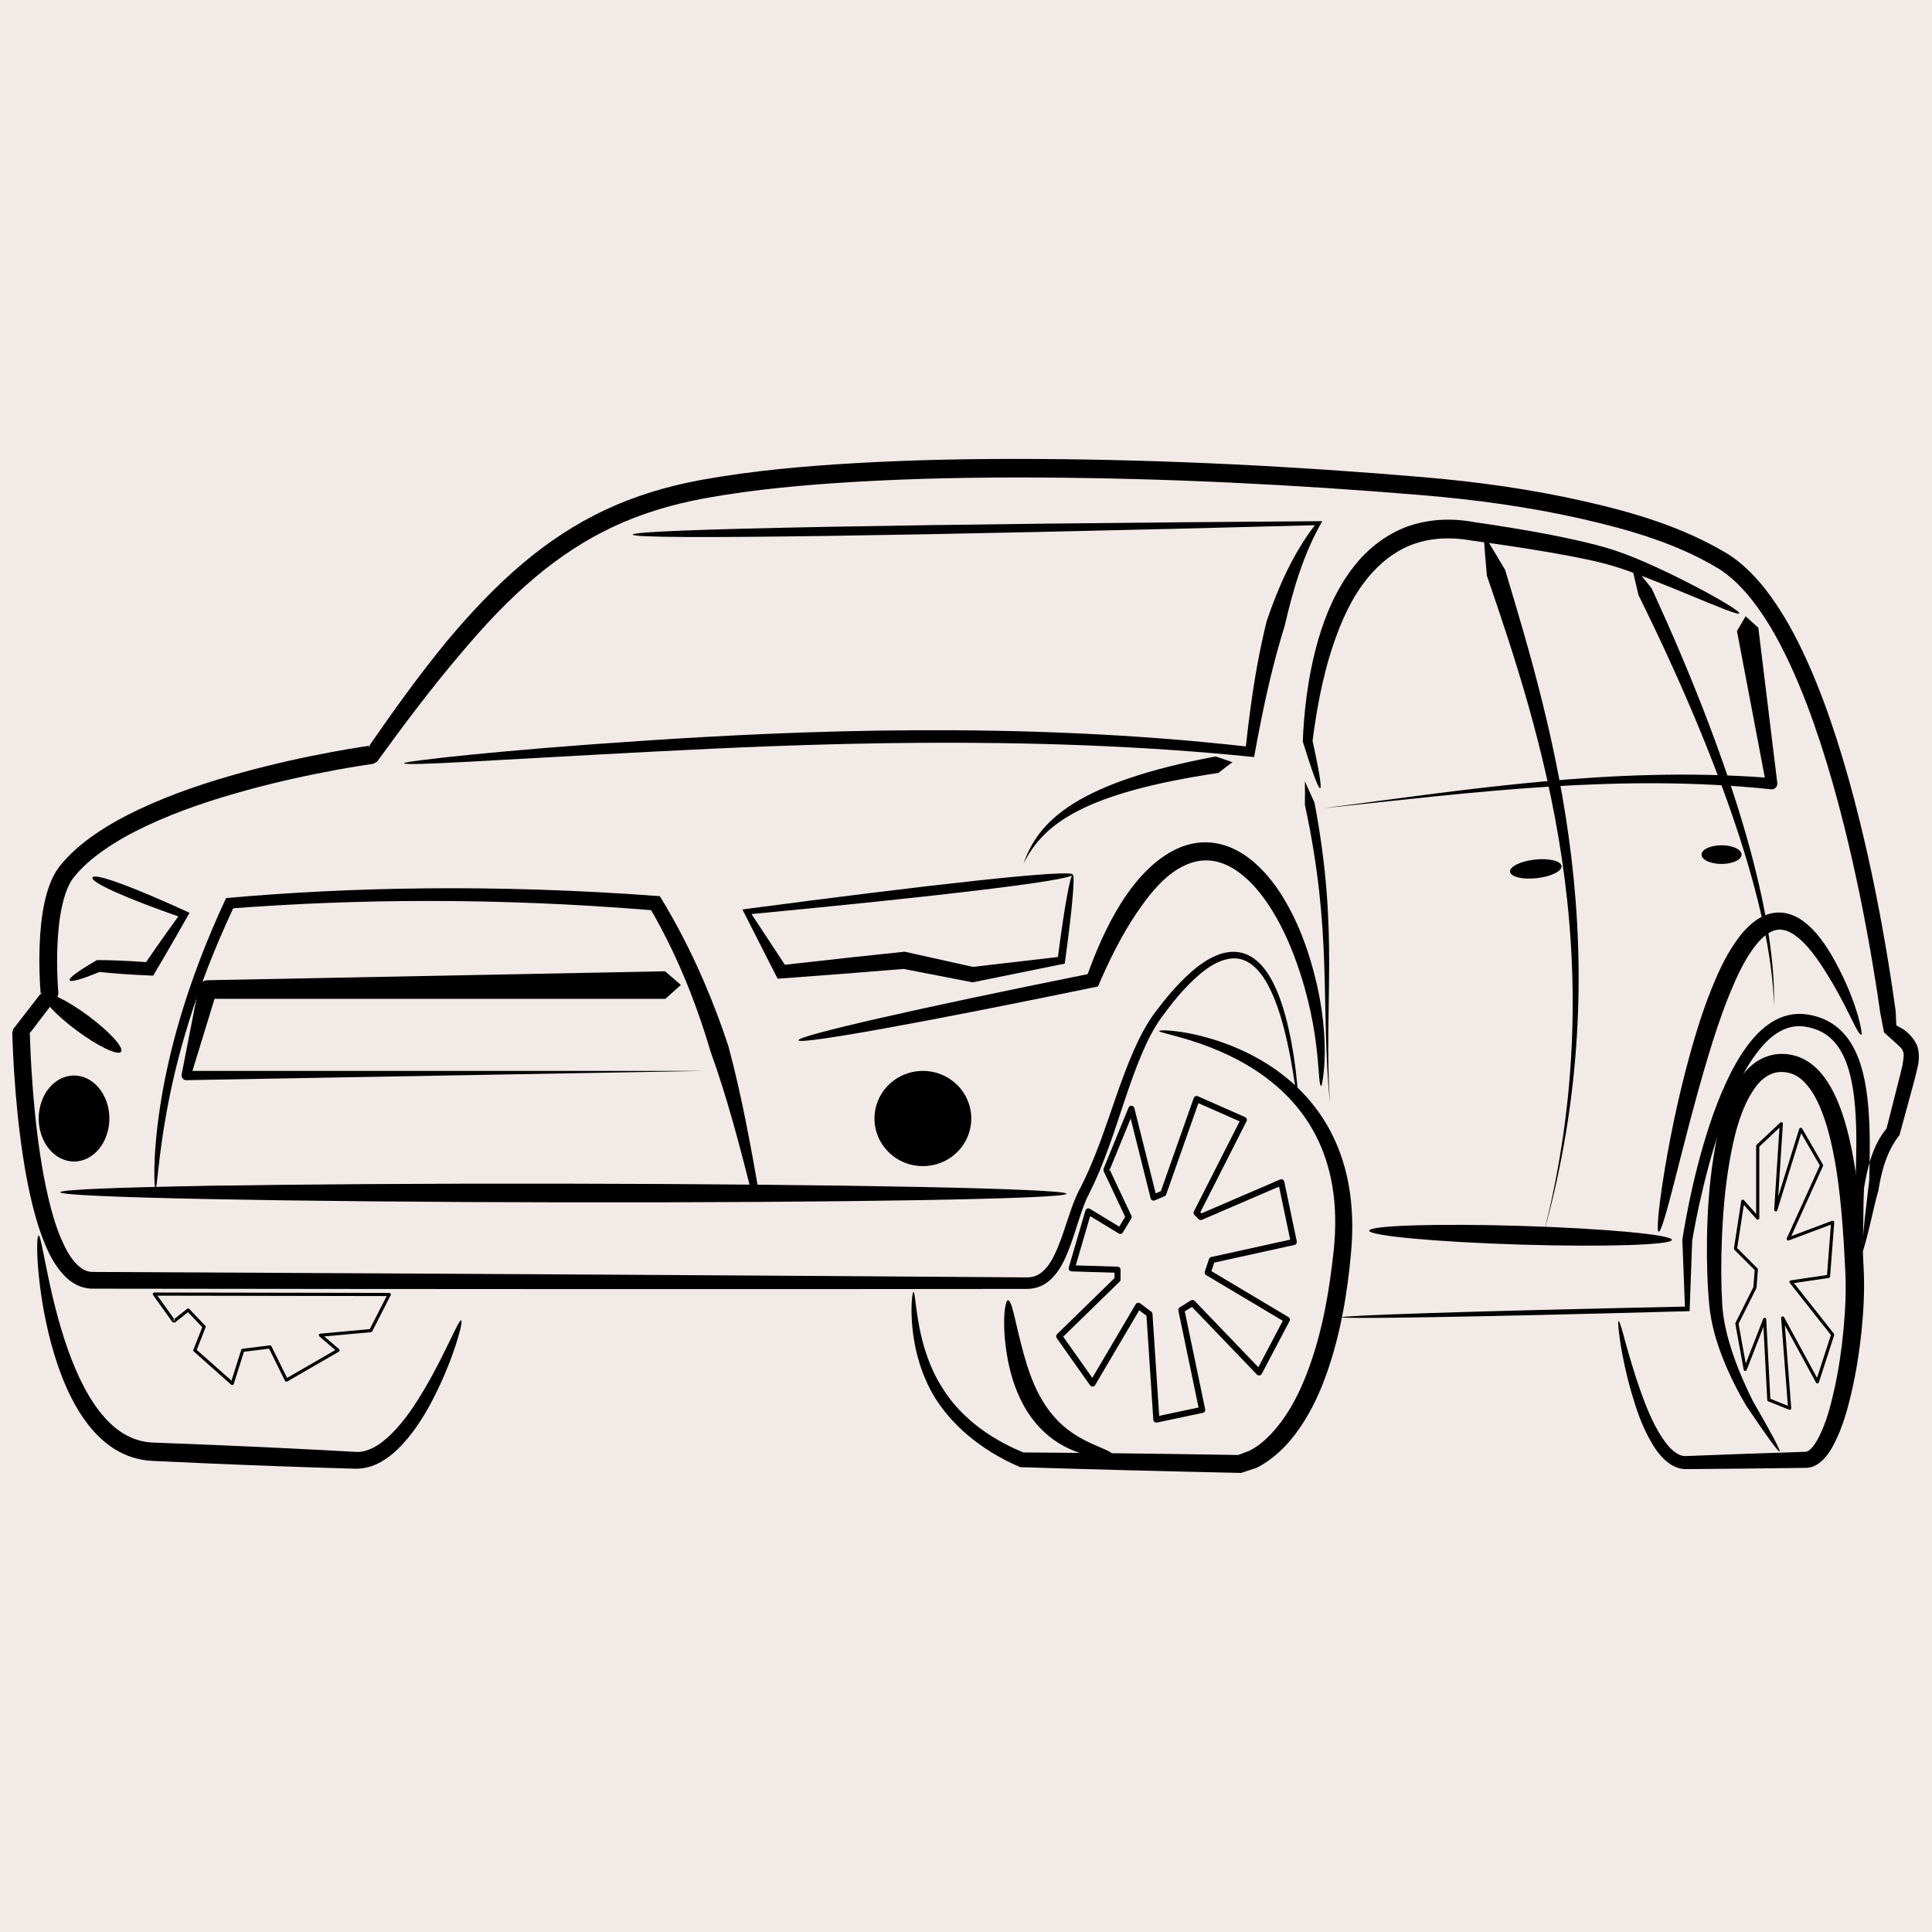
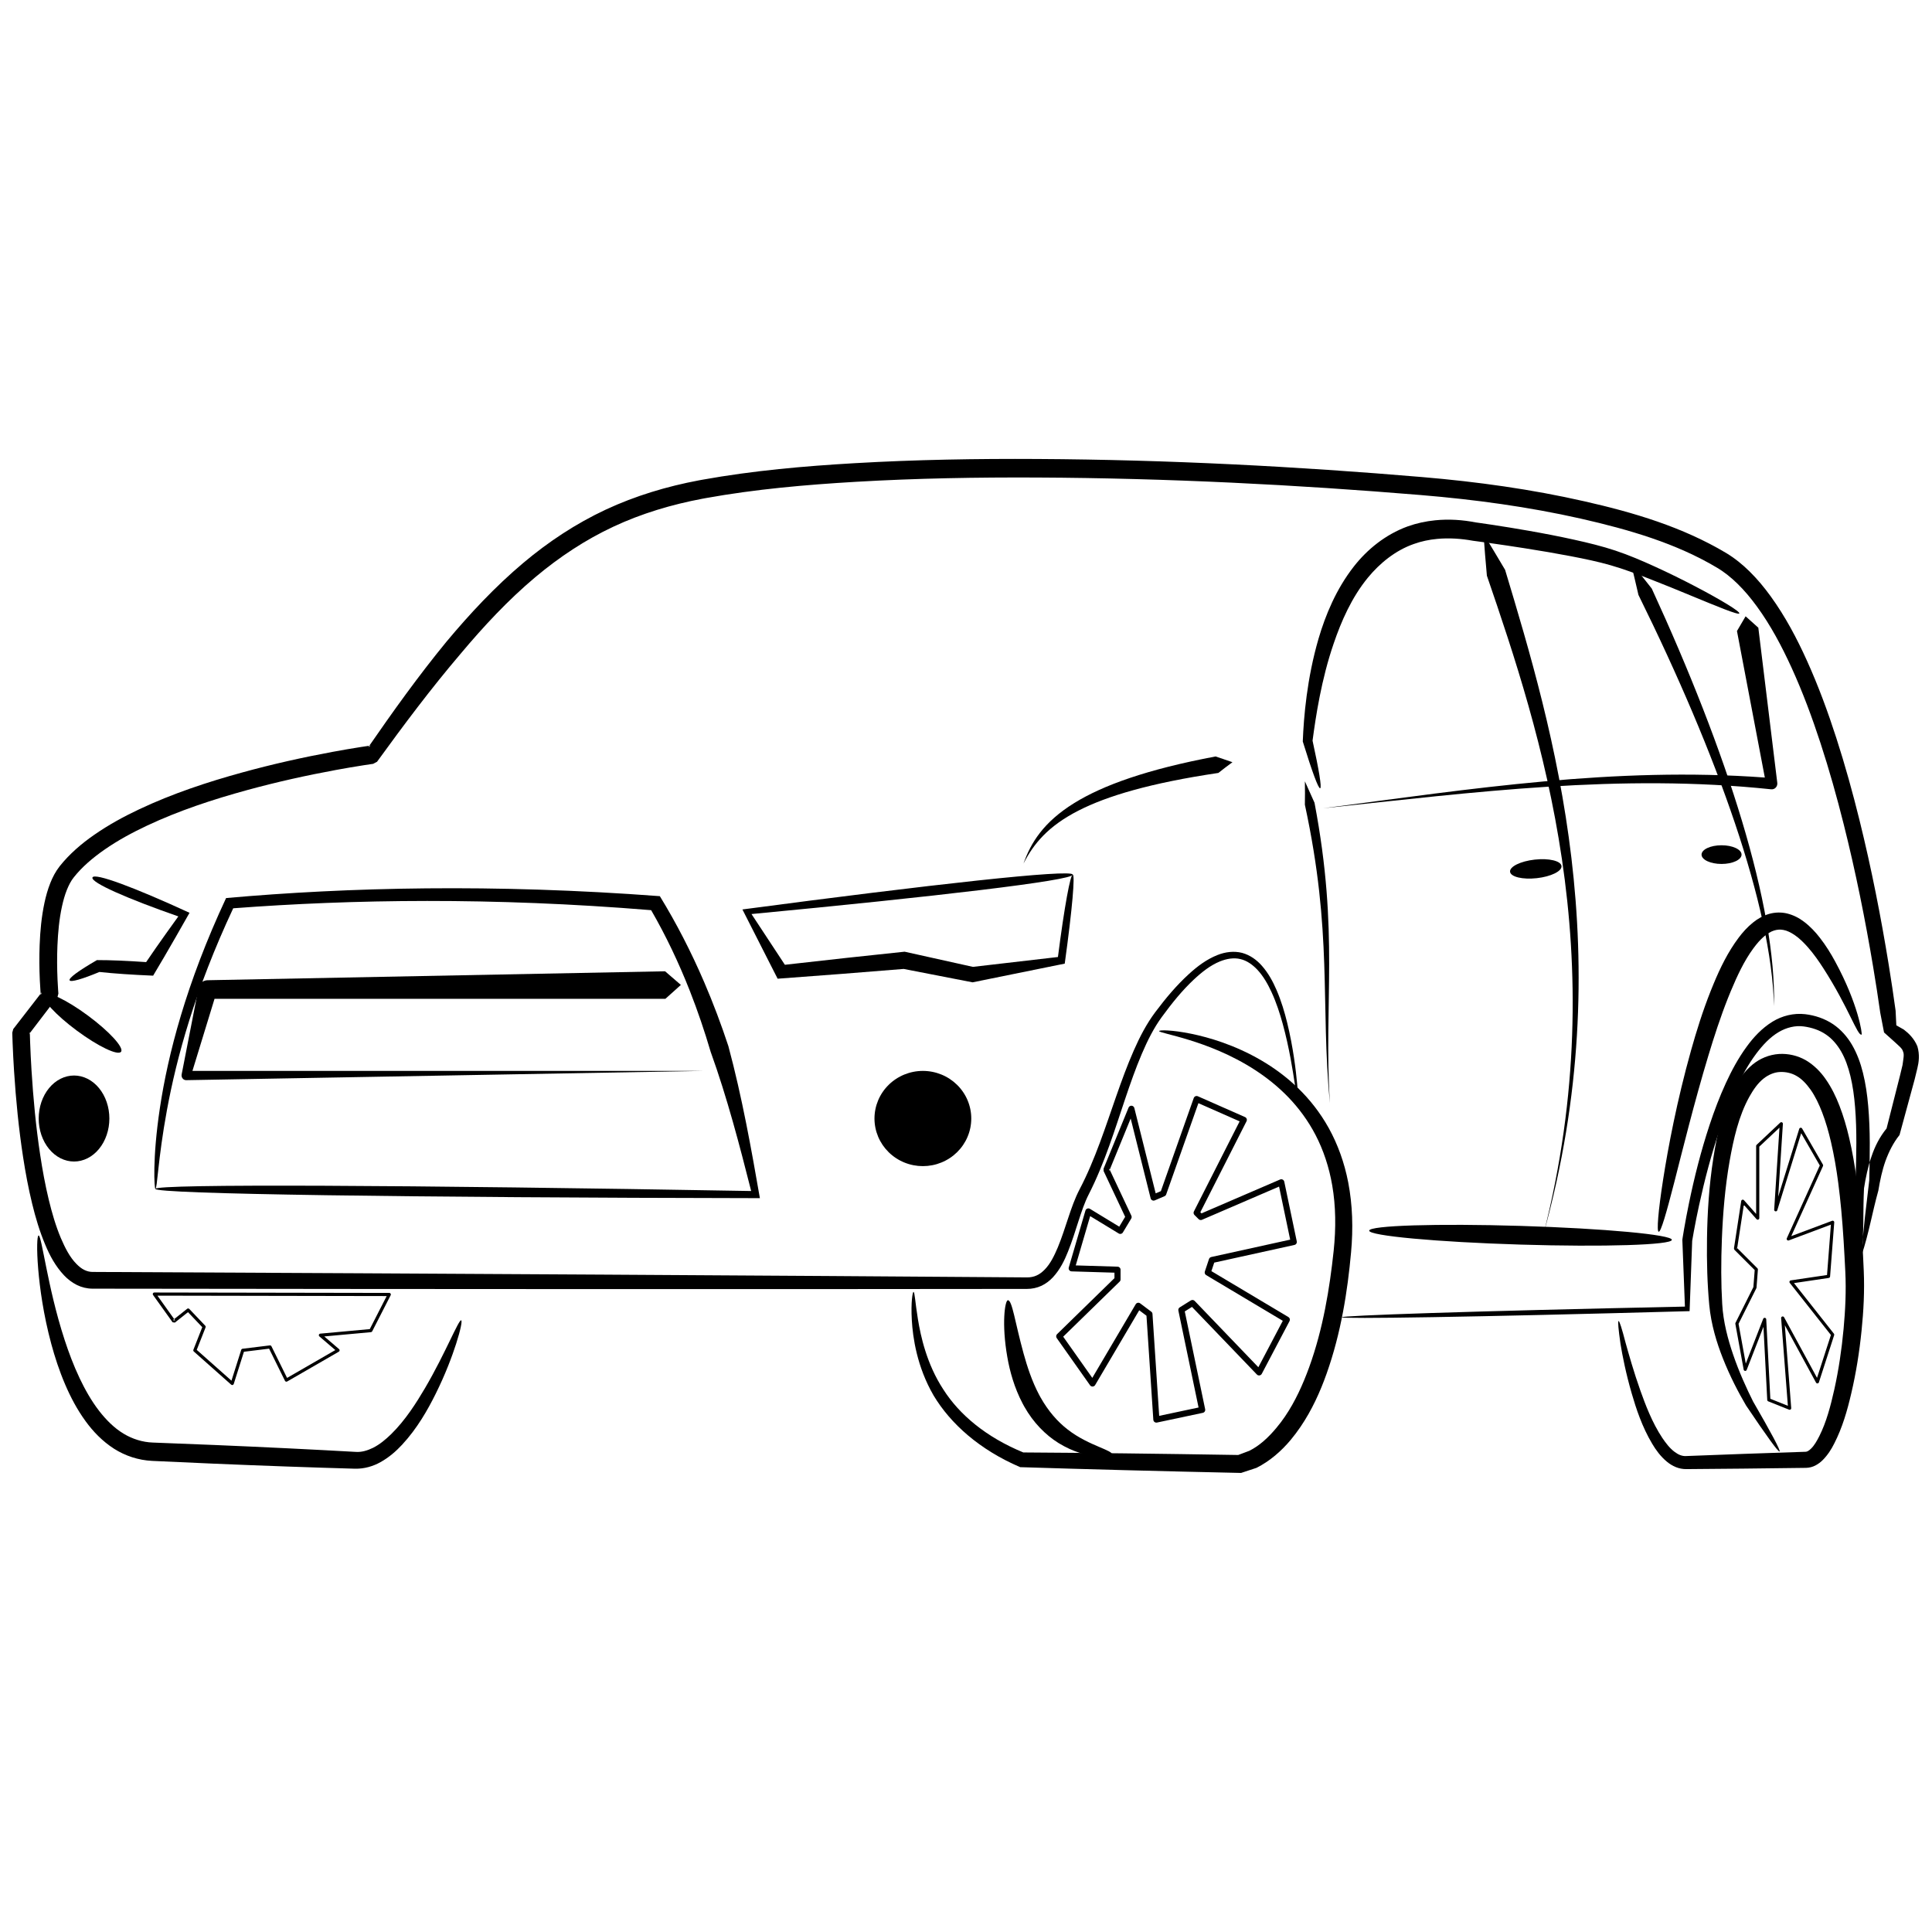
<svg xmlns="http://www.w3.org/2000/svg" width="2000" zoomAndPan="magnify" viewBox="0 0 1500 1500" height="2000" preserveAspectRatio="xMidYMid meet" version="1.0">
  <defs>
    <clipPath id="ef6413afb6">
      <path d="M 9.387 356.121 L 1490 356.121 L 1490 1024 L 9.387 1024 Z M 9.387 356.121 " clip-rule="nonzero" />
    </clipPath>
    <clipPath id="db9953bb31">
      <path d="M 707 799 L 1050 799 L 1050 1143.617 L 707 1143.617 Z M 707 799 " clip-rule="nonzero" />
    </clipPath>
  </defs>
  <rect x="-150" width="1800" fill="#ffffff" y="-150" height="1800" fill-opacity="1" />
-   <rect x="-150" width="1800" fill="#f1eae6" y="-150" height="1800" fill-opacity="1" />
  <g clip-path="url(#ef6413afb6)">
    <path fill="#000000" d="M 1007.926 857.695 C 1007.578 857.727 1006.863 852.195 1005.266 841.496 C 1003.867 832.148 1001.051 813.578 995.867 794.781 C 993.77 787.184 991.035 778.539 987.168 770.176 C 984.414 764.25 980.961 757.977 976.184 752.875 C 972.652 749.129 968.172 745.812 963.094 744.645 C 958.09 743.387 952.473 744.277 947.121 746.449 C 939.797 749.449 933.277 754.555 926.781 760.621 C 917.895 768.977 910 778.664 902.016 789.613 C 895.809 798.113 890.969 807.766 886.457 818.328 C 881.672 829.555 877.652 841.082 873.449 853.535 C 865.926 875.879 857.645 903.094 845.379 927.121 C 842.059 933.57 839.758 940.637 837.312 948.121 C 834.859 955.695 832.387 963.816 829.207 971.695 C 826.527 978.488 823.051 985.656 817.488 991.684 C 815.062 994.293 812.113 996.594 808.668 998.242 C 805.113 999.902 801.242 1000.719 797.383 1000.711 C 603.457 1000.965 355.691 1000.906 71.781 1000.52 C 67.562 1000.496 63.441 999.504 59.723 997.672 C 55.82 995.715 52.504 993.102 49.766 990.211 C 49.766 990.211 49.766 990.207 49.766 990.207 C 43.023 983.074 38.551 974.652 35.125 966.363 C 30.73 955.969 27.562 945.234 24.945 934.465 C 22.047 922.594 19.812 910.586 17.949 898.496 C 14.551 876.449 12.363 854.156 10.918 831.617 C 10.449 824.305 10.062 816.965 9.781 809.59 C 9.703 807.535 9.633 805.469 9.574 803.395 C 9.559 802.852 9.543 802.301 9.531 801.75 C 9.762 800.891 9.996 800.035 10.227 799.176 C 10.227 799.184 10.223 799.062 10.227 799.07 L 10.223 799.043 C 17.582 789.539 24.969 780.004 32.387 770.43 C 32.324 770.605 32.262 770.801 32.203 770.992 C 32.023 771.531 31.848 772.07 31.668 772.609 C 31.648 772.395 31.633 772.184 31.613 771.977 C 31.547 771.184 31.484 770.398 31.426 769.621 C 31.219 766.781 31.055 763.949 30.922 761.121 C 30.504 752.016 30.426 742.844 30.785 733.637 C 31.195 722.836 32.203 711.812 34.543 700.852 C 35.625 695.77 37.059 690.621 39.07 685.551 C 40.805 681.113 43.141 676.629 46.379 672.488 C 54.07 662.863 63.371 654.926 73.18 648.133 C 84.27 640.422 96.086 633.969 108.18 628.277 C 133.895 616.168 160.914 607.184 188.43 599.641 C 211.352 593.348 234.656 588.105 258.262 583.738 C 265.504 582.398 272.785 581.141 280.105 579.992 C 282.109 579.68 284.125 579.375 286.148 579.082 C 286.676 579.008 287.207 578.93 287.742 578.855 C 287.066 579.328 286.391 579.805 285.719 580.277 C 285.715 580.277 285.824 580.266 285.82 580.266 L 285.844 580.262 C 304.922 552.629 324.809 524.805 346.562 498.301 C 364.656 476.637 384.254 455.586 406.348 436.988 C 425.676 420.723 447.078 406.52 470.328 395.66 C 493.316 384.949 517.762 377.617 542.695 372.938 C 543.59 372.77 544.48 372.605 545.375 372.445 C 584.758 365.355 624.492 361.879 663.605 359.613 C 711.277 356.844 758.766 356.086 805.527 356.352 C 907.566 356.922 1007.594 362.199 1104.207 370.395 C 1147.062 374.023 1189.078 379.879 1230.062 389.203 C 1268.547 397.895 1306.371 409.195 1340.059 429.277 C 1346.84 433.352 1352.906 438.289 1358.336 443.648 C 1364.445 449.66 1369.859 456.199 1374.746 462.953 C 1386.16 478.723 1395.172 495.816 1402.91 512.953 C 1411.832 532.672 1419.223 552.852 1425.699 572.922 C 1432.547 594.121 1438.434 615.418 1443.652 636.531 C 1453.008 674.367 1460.395 712.039 1466.379 748.902 C 1468.324 760.891 1470.125 772.809 1471.742 784.688 C 1471.93 788.48 1472.117 792.27 1472.305 796.051 C 1474.242 797.156 1476.18 798.262 1478.117 799.363 C 1481.809 802.168 1486.098 806.188 1488.652 812.359 C 1490.594 818.848 1489.762 824.746 1488.664 829.273 C 1487.957 832.176 1487.25 835.074 1486.547 837.969 C 1482.582 852.539 1478.66 866.953 1474.781 881.227 C 1470.066 887.09 1466.555 894.051 1463.898 901.328 C 1461.281 908.672 1459.645 916.488 1458.336 924.398 C 1453.566 941.48 1451.066 957.352 1445.281 974.766 C 1442.738 954.961 1441.789 934.996 1440.676 916.195 C 1441.273 896.586 1441.789 877.957 1440.27 859.453 C 1439.59 851.168 1438.527 843.105 1436.633 835.352 C 1434.945 828.492 1432.707 821.965 1429.375 816.227 C 1426.363 811.043 1422.48 806.48 1417.797 803.289 C 1412.77 799.773 1406.629 797.766 1400.371 796.926 C 1393.832 796.012 1386.906 797.809 1381.102 801.227 C 1374.195 805.262 1368.473 811.508 1363.445 818.18 C 1357.355 826.344 1352.426 835.398 1348.094 844.547 C 1343.234 854.84 1339.152 865.422 1335.555 875.91 C 1328.629 896.121 1323.359 916.461 1319.117 935.961 C 1317.648 942.703 1316.309 949.363 1315.105 955.965 C 1314.762 957.844 1314.43 959.711 1314.117 961.574 C 1314.031 962.07 1313.953 962.559 1313.871 963.047 C 1313.859 963.078 1313.848 963.102 1313.832 963.129 C 1313.836 963.125 1313.812 963.238 1313.816 963.23 L 1313.812 963.258 C 1313.066 982.285 1312.398 1000.516 1311.801 1017.973 C 1139.227 1022.734 1041.711 1024.078 1041.684 1022.734 C 1041.648 1021.391 1138.996 1017.992 1308.176 1014.438 C 1307.578 997.836 1306.91 980.586 1306.168 962.672 C 1306.168 962.664 1306.172 962.641 1306.172 962.641 C 1306.172 962.637 1306.18 962.551 1306.184 962.547 C 1306.211 962.316 1306.238 962.086 1306.266 961.855 C 1306.34 961.348 1306.422 960.84 1306.5 960.336 C 1306.801 958.426 1307.117 956.52 1307.445 954.609 C 1308.594 947.902 1309.879 941.141 1311.293 934.305 C 1315.375 914.535 1320.523 893.848 1327.395 873.16 C 1330.961 862.422 1335.062 851.508 1340.008 840.781 C 1344.391 831.258 1349.539 821.652 1356.047 812.73 C 1361.348 805.406 1367.895 798.297 1376.254 793.168 C 1383.621 788.68 1392.547 786.375 1401.559 787.414 C 1409.086 788.305 1416.66 790.789 1423.293 795.242 C 1429.375 799.41 1434.289 805 1437.926 811.258 C 1441.895 818.082 1444.539 825.469 1446.391 832.941 C 1448.5 841.379 1449.707 849.965 1450.461 858.59 C 1452.148 877.816 1451.77 896.855 1451.277 916.492 C 1449.129 935.043 1446.492 954.543 1445.406 973.355 C 1447.277 956.895 1446.305 940.711 1447.211 922.613 C 1448.504 914.344 1450.258 905.875 1453.137 897.562 C 1455.68 890.008 1459.418 882.613 1464.727 876.133 C 1468.168 862.582 1471.645 848.906 1475.148 835.098 C 1475.809 832.344 1476.469 829.586 1477.133 826.82 C 1477.699 822.324 1478.641 818.551 1477.48 816.348 C 1476.984 813.98 1473.941 811.758 1470.668 808.668 C 1468.039 806.32 1465.402 803.961 1462.762 801.598 C 1461.785 796.516 1460.805 791.418 1459.82 786.297 C 1458.164 774.555 1456.328 762.762 1454.344 750.887 C 1448.238 714.32 1440.766 677 1431.359 639.598 C 1426.113 618.73 1420.234 597.738 1413.422 576.91 C 1406.969 557.188 1399.684 537.484 1390.961 518.383 C 1383.355 501.77 1374.734 485.465 1363.992 470.773 C 1359.402 464.5 1354.453 458.535 1348.977 453.195 C 1344.102 448.449 1338.855 444.172 1333.172 440.809 C 1301.445 421.852 1264.941 411.199 1227.027 402.594 C 1186.793 393.531 1145.406 387.863 1103.039 384.344 C 1006.719 376.359 907.051 371.23 805.461 370.754 C 758.906 370.535 711.723 371.312 664.457 374.078 C 625.629 376.359 586.469 379.777 547.957 386.73 C 547.098 386.883 546.242 387.043 545.387 387.203 C 521.453 391.715 498.16 398.672 476.469 408.801 C 454.52 419.023 434.172 432.539 415.672 448.07 C 394.453 465.875 375.438 486.32 357.633 507.559 C 334.609 534.555 313.297 563.051 292.68 591.496 C 292.672 591.496 292.645 591.5 292.645 591.5 C 292.641 591.5 292.547 591.516 292.543 591.516 C 291.602 592.027 290.66 592.535 289.719 593.047 C 289.215 593.117 288.707 593.188 288.199 593.262 C 286.242 593.543 284.285 593.836 282.32 594.141 C 275.152 595.254 268 596.484 260.867 597.793 C 237.609 602.07 214.691 607.191 192.191 613.336 C 165.145 620.734 138.883 629.395 114.18 641.004 C 102.578 646.461 91.434 652.5 81.184 659.625 C 72.133 665.941 63.801 672.938 57.297 681.16 C 55.137 683.805 53.469 687.121 51.988 690.715 C 50.328 694.824 49.113 699.23 48.113 703.781 C 45.961 713.633 45.031 723.867 44.59 734.195 C 44.227 742.961 44.281 751.746 44.664 760.508 C 44.781 763.227 44.934 765.934 45.125 768.629 C 45.176 769.367 45.234 770.102 45.293 770.828 C 45.309 771.016 45.324 771.203 45.34 771.387 C 45.172 772.031 45.004 772.672 44.836 773.312 C 44.777 773.531 44.719 773.75 44.66 773.969 C 37.227 783.711 29.82 793.402 22.445 803.051 C 22.445 803.059 22.445 803.086 22.445 803.086 C 22.445 803.09 22.449 803.188 22.449 803.191 C 22.688 802.609 22.926 802.027 23.164 801.449 C 23.176 801.977 23.188 802.504 23.199 803.035 C 23.25 805.051 23.316 807.066 23.387 809.09 C 23.648 816.332 24.012 823.562 24.453 830.77 C 25.824 853.016 27.906 874.914 31.172 896.484 C 32.961 908.305 35.086 919.941 37.836 931.348 C 40.348 941.719 43.262 951.789 47.254 961.258 C 50.535 968.855 54.098 975.957 59.207 981.168 C 61.199 983.207 63.289 984.938 65.5 985.988 C 67.492 986.973 69.707 987.531 71.836 987.527 C 355.742 988.879 603.512 990.332 797.422 991.773 C 800.051 991.789 802.66 991.285 804.93 990.223 C 807.184 989.211 809.266 987.578 811.129 985.66 C 815.59 981.105 818.57 974.844 821.285 968.453 C 824.348 961.086 826.836 953.16 829.402 945.512 C 831.898 938.031 834.449 930.57 838.188 923.398 C 850.273 900.422 858.746 873.555 866.602 851.184 C 870.961 838.738 875.199 827.074 880.242 815.637 C 884.977 804.875 890.215 794.84 896.934 785.852 C 905.188 774.84 913.5 764.977 922.887 756.406 C 929.68 750.164 936.895 744.805 945.141 741.52 C 951.301 739.043 958.031 738.219 964.324 739.801 C 970.637 741.496 975.809 745.391 979.648 749.738 C 984.797 755.527 988.34 762.246 991.027 768.457 C 994.836 777.23 997.414 786.121 999.324 793.887 C 1004.117 813.332 1006.172 831.59 1007.082 841.281 C 1008.094 852.086 1008.199 857.672 1007.941 857.699 Z M 1007.926 857.695 " fill-opacity="1" fill-rule="evenodd" />
  </g>
  <g clip-path="url(#db9953bb31)">
    <path fill="#000000" d="M 899.965 800.516 C 899.965 800.488 899.977 800.457 899.996 800.43 C 900.016 800.402 900.047 800.375 900.09 800.348 C 900.172 800.297 900.293 800.25 900.449 800.207 C 900.762 800.125 901.215 800.059 901.816 800.016 C 902.992 799.93 904.695 799.938 906.934 800.074 C 911.176 800.332 917.301 801.055 925.023 802.645 C 938.332 805.383 958.457 811.121 979.258 823.273 C 988.672 828.777 998.496 835.809 1007.695 844.695 C 1016.562 853.27 1024.879 863.66 1031.633 875.816 C 1038.598 888.387 1043.789 902.629 1046.766 918.059 C 1050.094 935.367 1050.695 953.621 1048.949 972.461 C 1046.254 1002.246 1041.219 1034.859 1029.988 1066.453 C 1025.008 1080.543 1018.547 1094.828 1009.652 1107.891 C 1007.293 1111.352 1004.777 1114.707 1002.094 1117.938 C 994.816 1126.613 986.031 1134.336 975.559 1139.629 C 971.547 1140.957 967.547 1142.273 963.57 1143.586 C 900.273 1142.215 841.801 1140.672 792.07 1139.098 C 760.461 1125.551 737.957 1105.324 724.855 1083.461 C 711.844 1061.09 708.688 1038.234 707.93 1024.934 C 707.113 1010.645 708.605 1003.035 709.223 1003.039 C 710.258 1003.043 710.434 1010.664 712.699 1024.41 C 714.789 1037.105 719.395 1058.957 732.418 1078.797 C 744.875 1098.348 765.602 1115.789 794.488 1127.676 C 843.246 1127.98 900.027 1128.637 961.344 1129.648 C 964.203 1128.57 967.074 1127.488 969.953 1126.406 C 977.848 1122.484 984.766 1116.07 990.961 1108.637 C 993.34 1105.812 995.574 1102.844 997.68 1099.75 C 1005.621 1088.082 1011.562 1074.875 1016.414 1061.582 C 1027.23 1031.766 1032.344 1000.262 1035.453 971.133 C 1037.32 953.352 1037.102 936.348 1034.336 920.328 C 1031.883 906.082 1027.48 892.926 1021.438 881.293 C 1015.602 870.035 1008.27 860.234 1000.367 852.008 C 992.164 843.469 983.227 836.488 974.582 830.855 C 955.52 818.43 936.352 811.523 923.746 807.594 C 916.383 805.301 910.562 803.82 906.504 802.754 C 904.395 802.199 902.734 801.754 901.648 801.402 C 901.086 801.219 900.656 801.059 900.375 800.914 C 900.23 800.84 900.125 800.77 900.055 800.703 C 900.02 800.672 899.992 800.641 899.977 800.609 C 899.965 800.578 899.961 800.547 899.965 800.516 Z M 899.965 800.516 " fill-opacity="1" fill-rule="evenodd" />
  </g>
  <path fill="#000000" d="M 861.199 909.141 L 861.617 908.113 L 877.859 868.426 L 893.352 930.363 C 893.434 930.699 893.586 931.004 893.801 931.273 C 894.02 931.543 894.285 931.754 894.594 931.91 C 894.906 932.062 895.234 932.145 895.582 932.152 C 895.93 932.164 896.262 932.102 896.582 931.965 L 904.125 928.73 C 904.762 928.461 905.191 927.996 905.422 927.344 L 930.438 856.5 L 962.449 870.621 L 926.941 940.566 C 926.711 941.023 926.637 941.504 926.715 942.012 C 926.797 942.516 927.016 942.949 927.379 943.312 L 930.613 946.543 C 930.957 946.887 931.367 947.105 931.84 947.195 C 932.316 947.285 932.777 947.234 933.223 947.043 L 993.066 921.262 L 1001.691 962.453 L 940.398 975.953 C 939.992 976.043 939.633 976.227 939.324 976.508 C 939.012 976.785 938.793 977.121 938.66 977.516 L 935.43 987.211 C 935.344 987.469 935.301 987.73 935.309 988 C 935.312 988.27 935.359 988.531 935.453 988.785 C 935.551 989.039 935.684 989.27 935.855 989.477 C 936.027 989.684 936.23 989.855 936.461 989.992 L 995.957 1025.469 L 976.98 1061.516 L 927.527 1010.02 C 927.34 1009.824 927.125 1009.664 926.883 1009.543 C 926.641 1009.422 926.383 1009.344 926.113 1009.312 C 925.844 1009.277 925.574 1009.289 925.309 1009.348 C 925.043 1009.406 924.797 1009.508 924.566 1009.652 L 915.945 1015.039 C 915.523 1015.301 915.215 1015.66 915.023 1016.117 C 914.828 1016.574 914.781 1017.043 914.883 1017.527 L 930.566 1092.781 L 899.984 1099.266 L 894.777 1020.125 C 894.73 1019.398 894.414 1018.82 893.836 1018.387 L 885.215 1011.922 C 884.945 1011.719 884.645 1011.582 884.316 1011.508 C 883.988 1011.434 883.66 1011.43 883.328 1011.492 C 882.996 1011.559 882.695 1011.691 882.422 1011.887 C 882.145 1012.082 881.922 1012.324 881.754 1012.613 L 848.051 1069.781 L 825.465 1037.797 L 869.281 995.043 C 869.758 994.578 869.996 994.012 869.996 993.348 L 869.996 985.809 C 869.996 985.5 869.938 985.203 869.82 984.918 C 869.707 984.633 869.543 984.379 869.328 984.16 C 869.113 983.938 868.863 983.766 868.582 983.641 C 868.301 983.516 868.008 983.449 867.699 983.441 L 835.199 982.457 L 846.402 944.188 L 868.551 957.664 C 868.82 957.828 869.109 957.934 869.422 957.984 C 869.734 958.031 870.043 958.016 870.348 957.941 C 870.656 957.867 870.934 957.734 871.188 957.547 C 871.441 957.359 871.648 957.133 871.812 956.859 L 878.277 946.09 C 878.48 945.75 878.594 945.383 878.613 944.988 C 878.633 944.594 878.559 944.219 878.391 943.863 L 861.148 907.234 Z M 856.863 909.25 L 873.57 944.734 L 868.98 952.383 L 846.23 938.539 C 846.074 938.445 845.91 938.367 845.738 938.312 C 845.566 938.254 845.391 938.219 845.207 938.203 C 845.027 938.188 844.848 938.191 844.668 938.219 C 844.488 938.242 844.312 938.289 844.145 938.352 C 843.973 938.418 843.816 938.504 843.664 938.605 C 843.516 938.707 843.379 938.824 843.254 938.961 C 843.133 939.094 843.027 939.238 842.938 939.398 C 842.848 939.555 842.777 939.723 842.727 939.895 L 829.793 984.062 C 829.742 984.238 829.715 984.414 829.703 984.594 C 829.691 984.773 829.703 984.953 829.734 985.133 C 829.766 985.309 829.816 985.484 829.887 985.648 C 829.957 985.816 830.043 985.973 830.152 986.117 C 830.258 986.266 830.379 986.398 830.516 986.516 C 830.652 986.633 830.801 986.734 830.961 986.82 C 831.121 986.906 831.289 986.969 831.461 987.016 C 831.637 987.062 831.816 987.09 831.996 987.094 L 865.262 988.102 L 865.262 992.348 L 820.715 1035.82 C 820.512 1036.016 820.352 1036.242 820.23 1036.496 C 820.109 1036.75 820.035 1037.016 820.012 1037.297 C 819.984 1037.578 820.008 1037.852 820.082 1038.125 C 820.152 1038.398 820.273 1038.648 820.434 1038.879 L 846.297 1075.504 C 846.41 1075.668 846.543 1075.812 846.695 1075.941 C 846.844 1076.07 847.008 1076.176 847.184 1076.266 C 847.363 1076.352 847.547 1076.414 847.742 1076.457 C 847.934 1076.496 848.133 1076.512 848.328 1076.504 C 848.527 1076.496 848.719 1076.465 848.91 1076.406 C 849.098 1076.352 849.277 1076.273 849.449 1076.172 C 849.617 1076.07 849.773 1075.949 849.91 1075.809 C 850.051 1075.668 850.172 1075.512 850.273 1075.344 L 884.488 1017.297 L 890.121 1021.52 L 895.438 1102.305 C 895.461 1102.645 895.555 1102.969 895.719 1103.27 C 895.879 1103.574 896.098 1103.828 896.371 1104.035 C 896.648 1104.242 896.949 1104.383 897.285 1104.457 C 897.621 1104.535 897.957 1104.535 898.293 1104.465 L 933.855 1096.922 C 934.16 1096.859 934.445 1096.738 934.703 1096.559 C 934.961 1096.383 935.176 1096.164 935.348 1095.902 C 935.52 1095.641 935.633 1095.355 935.691 1095.047 C 935.75 1094.738 935.746 1094.43 935.684 1094.125 L 919.855 1018.18 L 925.445 1014.684 L 975.84 1067.16 C 975.969 1067.297 976.113 1067.414 976.27 1067.516 C 976.43 1067.617 976.594 1067.699 976.773 1067.758 C 976.949 1067.82 977.133 1067.859 977.32 1067.879 C 977.504 1067.895 977.691 1067.891 977.879 1067.867 C 978.062 1067.84 978.242 1067.793 978.418 1067.723 C 978.594 1067.652 978.758 1067.566 978.91 1067.457 C 979.062 1067.352 979.203 1067.227 979.324 1067.086 C 979.449 1066.945 979.555 1066.789 979.641 1066.625 L 1001.195 1025.688 C 1001.336 1025.422 1001.422 1025.137 1001.453 1024.832 C 1001.484 1024.531 1001.461 1024.234 1001.379 1023.945 C 1001.297 1023.652 1001.164 1023.387 1000.977 1023.145 C 1000.793 1022.906 1000.57 1022.707 1000.312 1022.551 L 940.523 986.902 L 942.73 980.285 L 1004.996 966.57 C 1005.301 966.504 1005.582 966.383 1005.836 966.203 C 1006.094 966.027 1006.305 965.809 1006.477 965.543 C 1006.645 965.281 1006.758 965 1006.816 964.691 C 1006.871 964.387 1006.867 964.082 1006.805 963.773 L 997.105 917.453 C 997.07 917.281 997.016 917.117 996.941 916.957 C 996.871 916.797 996.781 916.648 996.676 916.508 C 996.566 916.367 996.449 916.242 996.312 916.129 C 996.18 916.016 996.035 915.918 995.879 915.836 C 995.723 915.758 995.559 915.695 995.391 915.648 C 995.219 915.605 995.047 915.578 994.871 915.574 C 994.699 915.566 994.523 915.578 994.352 915.613 C 994.18 915.645 994.012 915.695 993.852 915.766 L 932.824 942.062 L 931.941 941.18 L 967.805 870.535 C 967.949 870.246 968.035 869.938 968.055 869.613 C 968.078 869.289 968.031 868.973 967.922 868.668 C 967.812 868.359 967.648 868.09 967.426 867.852 C 967.207 867.613 966.945 867.43 966.648 867.297 L 930.008 851.137 C 929.707 851.004 929.391 850.938 929.062 850.938 C 928.73 850.934 928.414 851 928.113 851.133 C 927.809 851.262 927.547 851.449 927.32 851.688 C 927.098 851.93 926.93 852.207 926.82 852.516 L 901.301 924.789 L 897.27 926.516 L 880.699 860.27 C 880.578 859.773 880.32 859.363 879.926 859.031 C 879.535 858.703 879.082 858.52 878.574 858.484 C 878.062 858.445 877.59 858.562 877.156 858.832 C 876.719 859.102 876.406 859.477 876.211 859.949 L 857.234 906.32 L 856.816 907.348 Z M 856.863 909.25 " fill-opacity="1" fill-rule="evenodd" />
  <path fill="#000000" d="M 1024.965 612 C 1023.586 612.363 1018.758 599.246 1011.473 575.699 C 1012.219 556.5 1014.707 526.723 1023.727 495.793 C 1029.039 477.758 1037.281 457.508 1051.172 439.762 C 1061.441 426.648 1075.535 415.059 1092.828 408.727 C 1099.762 406.25 1106.977 404.684 1114.332 403.949 C 1125.027 402.883 1135.68 403.617 1145.73 405.602 C 1145.746 405.602 1145.738 405.602 1145.738 405.602 C 1145.738 405.602 1145.754 405.598 1145.754 405.598 C 1145.965 405.629 1146.176 405.656 1146.383 405.684 C 1147.188 405.797 1147.984 405.91 1148.781 406.023 C 1151.73 406.441 1154.66 406.871 1157.562 407.309 C 1167.461 408.801 1177.113 410.371 1186.535 412.027 C 1198.922 414.203 1210.676 416.473 1222.113 419.008 C 1233.434 421.508 1243.879 424.07 1254.121 427.461 C 1264.961 431.066 1275.273 435.559 1284.07 439.555 C 1296.035 444.984 1306.988 450.461 1315.828 455.078 C 1326.484 460.641 1335.023 465.461 1340.848 469.02 C 1344.051 470.977 1346.488 472.586 1348.105 473.801 C 1348.941 474.43 1349.559 474.953 1349.945 475.363 C 1350.145 475.57 1350.281 475.75 1350.359 475.902 C 1350.367 476.035 1350.387 476.121 1350.398 476.172 C 1350.398 476.215 1350.398 476.238 1350.402 476.25 L 1350.414 476.266 L 1350.406 476.273 C 1350.383 476.273 1350.363 476.285 1350.328 476.309 C 1350.277 476.332 1350.203 476.367 1350.086 476.441 C 1349.922 476.465 1349.695 476.461 1349.41 476.426 C 1348.852 476.359 1348.066 476.176 1347.062 475.883 C 1345.129 475.32 1342.379 474.344 1338.887 473.004 C 1332.344 470.496 1323.695 466.918 1312.465 462.281 C 1303.559 458.602 1291.832 453.75 1280.023 449.18 C 1271.141 445.75 1260.848 441.836 1250.574 438.891 C 1240.781 436.07 1230.734 433.984 1219.465 431.812 C 1208.148 429.641 1196.574 427.68 1184.25 425.738 C 1174.891 424.262 1165.324 422.84 1155.504 421.461 C 1152.621 421.059 1149.723 420.66 1146.812 420.27 C 1146.027 420.164 1145.238 420.059 1144.453 419.953 C 1144.25 419.93 1144.047 419.902 1143.844 419.875 C 1143.742 419.859 1143.641 419.848 1143.543 419.832 C 1143.543 419.832 1143.453 419.816 1143.453 419.816 C 1134.449 418.184 1125.074 417.539 1115.891 418.395 C 1109.566 418.98 1103.465 420.266 1097.711 422.34 C 1083.449 427.324 1071.285 437.23 1062.051 448.465 C 1049.379 463.887 1041.27 482.574 1035.504 499.523 C 1025.828 527.594 1021.551 556.477 1019.062 575.043 C 1024.066 597.895 1026.344 611.633 1024.969 612 Z M 1024.965 612 " fill-opacity="1" fill-rule="evenodd" />
  <path fill="#000000" d="M 1013.109 606.617 C 1013.219 612.855 1013.215 618.902 1013.105 624.773 C 1023.895 674.77 1026.906 712.918 1028.137 748.52 C 1029.367 784.137 1028.809 817.129 1032.504 856.535 C 1030.078 817.055 1031.91 784.184 1031.953 748.453 C 1031.992 712.711 1030.238 674.047 1020.586 623.258 C 1018.188 617.836 1015.699 612.293 1013.109 606.617 Z M 1013.109 606.617 " fill-opacity="1" fill-rule="evenodd" />
  <path fill="#000000" d="M 1151.781 414.441 C 1157.227 423.422 1162.82 432.703 1168.551 442.414 C 1187.262 504.52 1209.758 579.52 1220.035 666.027 C 1230.312 752.531 1228.324 850.164 1198.465 957.801 C 1225.918 849.605 1225.289 752.309 1212.672 667.016 C 1200.059 581.719 1175.41 508.094 1154.418 446.969 C 1153.41 435.77 1152.5 424.902 1151.781 414.445 Z M 1151.781 414.441 " fill-opacity="1" fill-rule="evenodd" />
  <path fill="#000000" d="M 1266 436.219 C 1268.109 444.82 1270.137 453.383 1272.082 461.891 C 1302.82 524.133 1328.621 584.562 1346.996 639.094 C 1365.359 693.594 1376.332 742.289 1377.344 781.133 C 1378.238 742.164 1369.125 692.832 1352.461 637.359 C 1335.801 581.91 1311.617 520.395 1282.426 456.965 C 1277.016 450.055 1271.539 443.137 1266 436.223 Z M 1266 436.219 " fill-opacity="1" fill-rule="evenodd" />
  <path fill="#000000" d="M 1256.656 1025.668 C 1257.344 1025.531 1259.219 1031.434 1262.105 1042.547 C 1264.477 1050.992 1268.441 1065.199 1273.648 1079.828 C 1277.492 1090.586 1282.727 1104.539 1290.551 1116.293 C 1293.312 1120.395 1296.406 1124.461 1300.184 1127.254 C 1301.656 1128.352 1303.188 1129.277 1304.734 1129.816 C 1306.117 1130.305 1307.57 1130.562 1308.941 1130.48 C 1336.52 1129.383 1367.797 1128.262 1401.988 1127.145 C 1402.41 1127.156 1402.992 1126.941 1403.625 1126.633 C 1404.41 1126.254 1405.242 1125.531 1406.168 1124.637 C 1408.656 1122.215 1410.582 1118.785 1412.566 1114.918 C 1418.012 1104.016 1421.23 1091.82 1424.195 1078.602 C 1427.523 1063.551 1429.852 1047.934 1431.359 1031.711 C 1432.703 1017.137 1433.438 1002.156 1432.691 987.223 C 1431.91 971.48 1431.027 955.281 1429.527 939.246 C 1428.867 932.258 1428.113 925.238 1427.191 918.246 C 1425.766 907.441 1423.969 896.887 1421.559 886.582 C 1419.703 878.641 1417.531 870.969 1414.719 863.672 C 1412.219 857.223 1409.375 851.184 1405.699 845.969 C 1402.531 841.551 1398.996 837.711 1394.895 835.398 C 1391.098 833.137 1386.484 832.09 1382.031 832.301 C 1377.57 832.438 1373.027 834.406 1369.34 837.32 C 1364.84 840.824 1361.297 845.98 1358.203 851.496 C 1349.828 866.609 1345.914 884.445 1342.906 901.223 C 1339.266 922 1337.637 942.648 1336.875 961.664 C 1336.152 979.906 1336.188 996.523 1337.117 1012.359 C 1337.902 1026.367 1341.598 1039.93 1345.5 1051.43 C 1350.262 1065.445 1356.113 1078.129 1361.074 1088.074 C 1375.086 1112.293 1382.57 1126.27 1381.66 1126.926 L 1381.66 1126.93 L 1381.656 1126.93 C 1380.711 1127.535 1371.469 1114.746 1355.652 1091.234 C 1349.895 1081.414 1343.203 1068.785 1337.535 1054.352 C 1332.918 1042.617 1328.496 1028.473 1327.059 1013.121 C 1325.566 996.934 1325.031 979.895 1325.316 961.348 C 1325.605 941.961 1326.844 920.766 1330.242 899.125 C 1332.898 881.809 1336.957 862.621 1346.207 845.035 C 1349.617 838.48 1354.215 831.906 1360.605 826.57 C 1366.285 821.883 1373.477 818.809 1381.285 818.297 C 1388.391 817.898 1395.621 819.512 1402 823.148 C 1408.391 826.922 1413.473 832.109 1417.387 837.762 C 1421.965 844.285 1425.395 851.34 1428.145 858.488 C 1431.285 866.586 1433.684 874.891 1435.652 883.281 C 1438.207 894.156 1440.105 905.18 1441.582 916.348 C 1442.539 923.574 1443.309 930.781 1443.961 937.906 C 1445.469 954.332 1446.312 970.738 1447.012 986.551 C 1447.707 1002.426 1446.848 1018.07 1445.316 1033.066 C 1443.625 1049.781 1441.031 1065.961 1437.367 1081.598 C 1434.234 1095.164 1430.434 1108.375 1424.098 1120.75 C 1421.891 1125.168 1419.07 1129.68 1415.09 1133.652 C 1413.535 1135.215 1411.617 1136.676 1409.32 1137.859 C 1407.25 1138.926 1404.863 1139.559 1402.277 1139.641 C 1368.07 1140.105 1336.773 1140.434 1309.176 1140.613 C 1306.332 1140.629 1303.613 1140.07 1301.145 1139.066 C 1298.477 1137.973 1296.152 1136.492 1294.164 1134.848 C 1289.238 1130.754 1285.664 1125.805 1282.879 1121.133 C 1274.855 1107.805 1270.145 1093.184 1266.902 1082.004 C 1262.359 1066.414 1259.625 1052.434 1258.148 1043.383 C 1256.512 1031.977 1255.965 1025.805 1256.652 1025.664 Z M 1256.656 1025.668 " fill-opacity="1" fill-rule="evenodd" />
  <path fill="#000000" d="M 1346.578 970.305 L 1362.344 986.066 L 1361.328 999.27 L 1347.426 1027.062 C 1347.305 1027.305 1347.27 1027.562 1347.316 1027.828 L 1353.781 1063.379 C 1353.832 1063.648 1353.957 1063.875 1354.16 1064.062 C 1354.359 1064.246 1354.598 1064.352 1354.871 1064.379 C 1355.145 1064.406 1355.398 1064.344 1355.633 1064.203 C 1355.863 1064.059 1356.031 1063.859 1356.129 1063.602 L 1369.145 1030.145 L 1372.086 1086.922 C 1372.098 1087.16 1372.172 1087.379 1372.312 1087.57 C 1372.449 1087.766 1372.633 1087.906 1372.852 1087.996 L 1389.02 1094.461 C 1389.113 1094.5 1389.215 1094.523 1389.316 1094.539 C 1389.422 1094.551 1389.523 1094.551 1389.629 1094.539 C 1389.73 1094.523 1389.832 1094.5 1389.926 1094.461 C 1390.023 1094.422 1390.113 1094.371 1390.199 1094.309 C 1390.281 1094.246 1390.355 1094.176 1390.422 1094.098 C 1390.488 1094.016 1390.543 1093.926 1390.586 1093.832 C 1390.629 1093.738 1390.66 1093.641 1390.68 1093.539 C 1390.699 1093.434 1390.703 1093.332 1390.695 1093.227 L 1385.746 1028.922 L 1409.949 1073.438 C 1410.066 1073.652 1410.234 1073.82 1410.449 1073.934 C 1410.664 1074.051 1410.895 1074.098 1411.141 1074.074 C 1411.383 1074.051 1411.602 1073.965 1411.793 1073.809 C 1411.984 1073.656 1412.117 1073.465 1412.191 1073.23 L 1424.047 1036.605 C 1424.18 1036.191 1424.113 1035.812 1423.84 1035.469 L 1392.824 996.195 L 1419.824 992.195 C 1420.109 992.152 1420.348 992.027 1420.543 991.82 C 1420.738 991.609 1420.848 991.363 1420.867 991.078 L 1424.102 949.066 C 1424.109 948.961 1424.105 948.859 1424.086 948.758 C 1424.066 948.656 1424.039 948.559 1423.996 948.465 C 1423.953 948.371 1423.898 948.285 1423.836 948.203 C 1423.77 948.125 1423.699 948.055 1423.613 947.992 C 1423.531 947.93 1423.445 947.879 1423.348 947.84 C 1423.254 947.801 1423.156 947.773 1423.055 947.758 C 1422.953 947.742 1422.848 947.742 1422.746 947.754 C 1422.645 947.766 1422.547 947.789 1422.449 947.824 L 1390.73 959.715 L 1415.375 905.309 C 1415.547 904.926 1415.531 904.555 1415.32 904.191 L 1399.156 876.184 C 1399.035 875.973 1398.863 875.812 1398.648 875.703 C 1398.43 875.594 1398.199 875.551 1397.957 875.578 C 1397.715 875.605 1397.5 875.695 1397.312 875.852 C 1397.125 876.004 1396.996 876.199 1396.922 876.434 L 1380.586 929.062 L 1384.23 872.566 C 1384.246 872.316 1384.191 872.082 1384.062 871.863 C 1383.934 871.648 1383.758 871.484 1383.531 871.379 C 1383.301 871.27 1383.062 871.238 1382.816 871.277 C 1382.566 871.316 1382.352 871.422 1382.168 871.594 L 1363.848 888.832 C 1363.59 889.07 1363.461 889.371 1363.461 889.723 L 1363.461 942.504 L 1354.016 931.836 C 1353.855 931.656 1353.664 931.535 1353.434 931.469 C 1353.207 931.406 1352.98 931.406 1352.75 931.473 C 1352.523 931.539 1352.332 931.664 1352.172 931.84 C 1352.016 932.02 1351.922 932.227 1351.883 932.461 L 1346.234 969.254 Z M 1348.656 969.625 L 1353.91 935.418 L 1363.77 946.551 C 1363.938 946.742 1364.145 946.867 1364.395 946.93 C 1364.641 946.992 1364.883 946.977 1365.121 946.887 C 1365.359 946.797 1365.551 946.645 1365.695 946.438 C 1365.84 946.227 1365.914 945.996 1365.914 945.738 L 1365.914 890.254 L 1381.586 875.508 L 1377.473 939.199 C 1377.453 939.508 1377.539 939.785 1377.73 940.031 C 1377.922 940.273 1378.168 940.426 1378.473 940.48 C 1378.781 940.539 1379.066 940.484 1379.332 940.324 C 1379.598 940.164 1379.773 939.938 1379.867 939.641 L 1398.434 879.836 L 1412.883 904.871 L 1387.277 961.391 C 1387.176 961.617 1387.145 961.852 1387.188 962.098 C 1387.227 962.34 1387.332 962.555 1387.5 962.734 C 1387.668 962.914 1387.875 963.035 1388.117 963.09 C 1388.355 963.148 1388.594 963.133 1388.824 963.047 L 1421.508 950.793 L 1418.5 989.914 L 1390.371 994.082 C 1390.266 994.098 1390.164 994.125 1390.062 994.168 C 1389.965 994.211 1389.875 994.266 1389.789 994.332 C 1389.707 994.398 1389.633 994.477 1389.566 994.562 C 1389.504 994.648 1389.449 994.742 1389.41 994.84 C 1389.371 994.941 1389.344 995.043 1389.332 995.152 C 1389.32 995.258 1389.324 995.363 1389.336 995.469 C 1389.352 995.578 1389.383 995.68 1389.426 995.777 C 1389.469 995.875 1389.523 995.969 1389.59 996.051 L 1421.512 1036.477 L 1410.738 1069.762 L 1385.16 1022.715 C 1385.023 1022.465 1384.82 1022.281 1384.555 1022.172 C 1384.285 1022.059 1384.016 1022.047 1383.738 1022.129 C 1383.461 1022.207 1383.238 1022.367 1383.074 1022.605 C 1382.91 1022.844 1382.84 1023.109 1382.863 1023.395 L 1388.102 1091.453 L 1374.492 1086.012 L 1371.301 1024.316 C 1371.285 1024.027 1371.18 1023.777 1370.988 1023.562 C 1370.797 1023.348 1370.555 1023.215 1370.27 1023.172 C 1369.984 1023.125 1369.719 1023.172 1369.469 1023.316 C 1369.215 1023.461 1369.039 1023.668 1368.934 1023.938 L 1355.418 1058.676 L 1349.801 1027.793 L 1363.629 1000.152 C 1363.699 1000.008 1363.742 999.855 1363.754 999.695 L 1364.832 985.691 C 1364.859 985.316 1364.742 985 1364.477 984.734 L 1348.312 968.574 Z M 1348.656 969.625 " fill-opacity="1" fill-rule="evenodd" />
  <path fill="#000000" d="M 782.492 1009.508 C 785.871 1009.25 788.051 1026.773 794.703 1050.852 C 797.484 1060.852 801.164 1072.34 806.762 1082.883 C 807.129 1083.578 807.508 1084.266 807.887 1084.945 C 813.844 1095.57 821.145 1103.879 828.984 1109.898 C 837.523 1116.562 847.004 1120.664 853.16 1123.293 C 859.598 1126.039 863.52 1127.66 863.316 1129.082 C 863.164 1130.141 845.344 1134.801 821.805 1120.352 C 811.715 1114.055 802.266 1104.547 795.238 1092.043 C 794.793 1091.254 794.359 1090.457 793.938 1089.652 C 787.469 1077.352 784.008 1064.629 782.094 1053.676 C 777.488 1027.512 780.281 1009.672 782.492 1009.508 Z M 782.492 1009.508 " fill-opacity="1" fill-rule="evenodd" />
  <path fill="#000000" d="M 1172.406 676.82 C 1171.965 672.84 1180.551 668.617 1191.574 667.395 C 1202.598 666.168 1211.906 668.406 1212.348 672.383 C 1212.785 676.363 1204.199 680.586 1193.176 681.812 C 1182.152 683.035 1172.848 680.801 1172.406 676.82 Z M 1172.406 676.82 " fill-opacity="1" fill-rule="evenodd" />
  <path fill="#000000" d="M 1321.078 663.516 C 1321.078 659.512 1328.039 656.262 1336.609 656.262 C 1345.184 656.262 1352.145 659.512 1352.145 663.516 C 1352.145 667.52 1345.184 670.77 1336.609 670.77 C 1328.039 670.77 1321.078 667.52 1321.078 663.516 Z M 1321.078 663.516 " fill-opacity="1" fill-rule="evenodd" />
-   <path fill="#000000" d="M 313.66 592.527 C 313.555 591.117 386.039 582.523 504.027 574.812 C 616.957 567.43 790.781 559.652 967.277 579.531 C 968.352 569.719 969.527 559.824 970.871 549.914 C 974.016 526.746 977.988 504.105 983.535 481.949 C 992.531 455.555 1003.801 430.094 1020.848 407.773 C 718.336 415.824 491.246 419.438 491.176 415.074 C 491.102 410.719 719.09 406.734 1026.609 404.633 C 1012.711 428.613 1004.18 456.379 997.434 485.863 C 990.277 508.801 984.594 532.383 979.629 556.664 C 977.508 567.051 975.539 577.445 973.676 587.781 C 797.66 569.684 619.203 577.746 506.234 583.605 C 386.73 589.805 313.859 595.07 313.672 592.531 Z M 313.66 592.527 " fill-opacity="1" fill-rule="evenodd" />
-   <path fill="#000000" d="M 619.887 807.699 C 619.141 804.027 716.188 782.098 844.438 756.332 C 851.16 737.863 859.414 718.527 870.773 700.578 C 871.738 699.051 872.723 697.539 873.73 696.039 C 882.754 682.852 893.598 670.672 907.555 662.25 C 912.949 659.027 918.852 656.551 925.102 655.156 C 930.859 653.887 936.77 653.648 942.523 654.438 C 948.379 655.262 953.902 657.078 958.91 659.566 C 964.434 662.309 969.371 665.762 973.734 669.539 C 984.383 678.785 992.359 689.926 998.531 700.711 C 1006.73 714.965 1012.473 729.57 1016.629 742.949 C 1035.656 804.035 1026.207 843.199 1025.957 843.188 C 1022.113 843.07 1027.055 804.059 1006.32 746.398 C 1001.762 733.754 995.824 720.078 987.809 707.086 C 981.711 697.258 974.336 687.367 965.07 679.77 C 961.312 676.676 957.258 673.926 952.93 671.898 C 949.035 670.07 944.887 668.758 940.699 668.258 C 936.605 667.746 932.344 667.98 928.207 668.941 C 923.672 669.969 919.195 671.941 914.902 674.516 C 903.488 681.285 894.242 692.094 885.656 704.305 C 884.582 705.809 883.523 707.332 882.48 708.871 C 870.246 726.953 860.672 746.785 852.441 765.898 C 719.445 793.383 620.637 811.367 619.883 807.699 Z M 619.887 807.699 " fill-opacity="1" fill-rule="evenodd" />
  <path fill="#000000" d="M 1287.785 956.32 C 1286.188 956.016 1287.34 940.828 1291.262 915.664 C 1295.059 891.297 1301.98 854.527 1312.922 815.539 C 1317.074 800.73 1321.992 784.957 1328.207 769.301 C 1328.895 767.566 1329.598 765.84 1330.312 764.125 C 1335.633 751.258 1341.633 739.027 1349.875 728.035 C 1353.035 723.809 1356.656 719.797 1360.938 716.328 C 1364.516 713.387 1368.742 710.977 1373.527 709.555 C 1378.121 708.246 1382.887 708.164 1387.367 709.188 C 1392.562 710.453 1396.996 712.852 1400.617 715.625 C 1405.582 719.379 1409.586 723.746 1412.887 728 C 1417.664 734.113 1421.523 740.461 1424.703 746.305 C 1442.816 779.57 1446.023 803 1445.328 803.266 C 1442.152 804.488 1435.297 782.258 1415.613 751.68 C 1412.191 746.371 1408.258 740.703 1403.734 735.551 C 1400.566 731.965 1397.102 728.473 1393.234 725.871 C 1390.43 724.02 1387.484 722.488 1384.598 722.004 C 1382.25 721.555 1379.699 721.699 1377.379 722.457 C 1374.793 723.23 1372.238 724.895 1369.688 726.984 C 1366.629 729.543 1363.891 732.785 1361.207 736.434 C 1354.152 746.07 1348.902 757.277 1343.707 769.695 C 1343.023 771.336 1342.352 772.988 1341.691 774.652 C 1335.73 789.648 1330.785 804.996 1326.406 819.465 C 1315.301 856.191 1305.773 895.109 1300.023 917.469 C 1293.707 942.039 1289.5 956.648 1287.785 956.32 Z M 1287.785 956.32 " fill-opacity="1" fill-rule="evenodd" />
  <path fill="#000000" d="M 120.613 923.039 C 120.652 919.027 317.617 920.055 583.207 924.703 C 574.336 889.727 564.645 852.34 551.715 816.504 C 547.066 800.711 541.73 784.938 535.602 769.352 C 526.953 747.375 516.977 726.418 505.555 706.656 C 381.867 696.508 273.574 698.207 181.066 705.195 C 151.145 769.074 137.031 821.641 129.637 861.723 C 122.465 900.586 122.191 923.094 120.609 923.039 C 119.93 923.02 118.105 900.391 124.148 860.203 C 130.344 819.004 144.414 763.855 175.535 697.246 C 270.09 688.832 383.309 686.062 512.301 695.785 C 525.207 716.828 536.625 739.082 546.648 762.355 C 553.754 778.859 560.008 795.531 565.508 812.191 C 576.18 851.828 583.426 892.652 589.973 930.246 C 318.52 929.789 120.559 927.043 120.602 923.039 Z M 120.613 923.039 " fill-opacity="1" fill-rule="evenodd" />
  <path fill="#000000" d="M 34.074 772.211 C 36.461 768.992 51.816 776.32 68.352 788.562 C 84.887 800.809 96.371 813.355 93.988 816.574 C 91.602 819.793 76.25 812.465 59.711 800.223 C 43.176 787.977 31.691 775.43 34.074 772.211 Z M 34.074 772.211 " fill-opacity="1" fill-rule="evenodd" />
  <path fill="#000000" d="M 71.797 681.262 C 73.383 677.363 104.746 689.176 147.148 708.699 C 143.75 714.691 140.148 721.023 136.484 727.41 C 130.344 738.109 124.484 748.172 118.891 757.504 C 102.578 756.812 88.523 755.863 77.191 754.637 C 63.98 760.121 54.891 762.805 54.047 761.113 C 53.195 759.418 60.922 753.715 75.281 745.414 C 85.727 745.395 98.551 745.938 113.461 746.98 C 118.285 739.832 123.352 732.594 128.812 724.93 C 132.062 720.371 135.332 715.828 138.457 711.492 C 99.902 698.078 70.191 685.211 71.797 681.262 Z M 71.797 681.262 " fill-opacity="1" fill-rule="evenodd" />
  <path fill="#000000" d="M 832.898 679.039 C 833.418 683.609 724.066 696.316 583.461 709.664 C 589.957 719.535 597.523 731.016 604.262 741.27 C 605.977 743.875 607.68 746.469 609.375 749.051 C 642.25 745.316 673.059 741.926 702.355 738.898 C 721.02 742.988 738.777 746.938 755.371 750.676 C 781 747.754 801.289 745.406 821.379 743.02 C 826.438 703.473 831.082 678.801 832.895 679.043 C 834.707 679.281 832.695 704.527 826.66 748.156 C 804.422 752.645 784.789 756.633 755.098 762.68 C 738.363 759.48 720.445 755.996 701.602 752.277 C 670.863 754.832 638.348 757.328 603.75 759.867 C 601.953 756.34 600.148 752.801 598.34 749.242 C 591.008 734.832 583.43 719.906 576.41 706.094 C 721.805 686.812 832.379 674.496 832.902 679.043 Z M 832.898 679.039 " fill-opacity="1" fill-rule="evenodd" />
  <path fill="#000000" d="M 29.973 959.234 C 30.012 959.234 30.047 959.238 30.086 959.25 C 30.125 959.27 30.164 959.297 30.207 959.332 C 30.285 959.406 30.367 959.52 30.453 959.672 C 30.621 959.969 30.801 960.422 30.992 961.016 C 31.367 962.176 31.797 963.91 32.293 966.152 C 33.23 970.426 34.434 976.723 36.031 984.566 C 38.738 997.871 43.102 1018.672 50.211 1040.414 C 53.297 1049.84 57.066 1060.012 61.828 1070.051 C 65.941 1078.691 70.871 1087.562 77.062 1095.539 C 82.336 1102.301 88.578 1108.672 95.93 1113.086 C 102.652 1117.172 110.59 1119.734 118.695 1120 C 134.289 1120.574 150.391 1121.207 166.855 1121.902 C 206.043 1123.559 243.145 1125.383 276.219 1127.242 C 280.609 1127.59 285.297 1126.203 289.551 1124.113 C 294.734 1121.535 299.426 1117.613 303.672 1113.484 C 314.77 1102.629 323.367 1088.941 329.863 1077.922 C 338.18 1063.766 344.895 1049.891 349.059 1041.336 C 351.57 1036.176 353.539 1032.109 355.008 1029.348 C 355.777 1027.902 356.41 1026.805 356.91 1026.086 C 357.168 1025.719 357.391 1025.449 357.574 1025.281 C 357.672 1025.195 357.758 1025.137 357.832 1025.102 C 357.934 1025.105 357.984 1025.098 358.012 1025.094 C 358.039 1025.086 358.043 1025.082 358.043 1025.082 C 358.043 1025.082 358.043 1025.086 358.059 1025.109 C 358.078 1025.133 358.117 1025.168 358.199 1025.223 C 358.238 1025.297 358.27 1025.398 358.293 1025.523 C 358.34 1025.773 358.348 1026.125 358.324 1026.574 C 358.27 1027.457 358.078 1028.715 357.734 1030.336 C 357.086 1033.43 355.902 1037.828 354.117 1043.367 C 351.066 1052.84 345.855 1066.945 338.133 1082.402 C 332.266 1094.199 324.023 1108.953 312.145 1121.723 C 307.609 1126.613 302.117 1131.469 295.438 1135.191 C 289.801 1138.355 283.016 1140.445 275.668 1140.301 C 242.551 1139.363 205.43 1138.055 166.242 1136.398 C 149.777 1135.703 133.68 1134.977 118.094 1134.23 C 107.355 1133.703 97.191 1130.273 88.613 1124.836 C 79.477 1118.984 72.211 1111.348 66.492 1103.473 C 59.762 1094.246 54.676 1084.438 50.668 1075.082 C 45.996 1064.203 42.523 1053.418 39.84 1043.504 C 33.59 1020.395 30.859 999.445 29.68 985.473 C 28.992 977.352 28.789 970.941 28.875 966.488 C 28.918 964.164 29.043 962.379 29.227 961.156 C 29.324 960.531 29.434 960.059 29.555 959.734 C 29.617 959.574 29.684 959.449 29.754 959.363 C 29.789 959.32 29.824 959.289 29.859 959.266 C 29.895 959.25 29.934 959.238 29.973 959.234 Z M 29.973 959.234 " fill-opacity="1" fill-rule="evenodd" />
  <path fill="#000000" d="M 135.758 1026.859 L 145.961 1018.758 L 157.039 1030.414 L 150.152 1047.938 C 150.059 1048.176 150.043 1048.418 150.102 1048.668 C 150.16 1048.918 150.289 1049.129 150.48 1049.301 L 179.492 1075.043 C 179.648 1075.18 179.828 1075.273 180.031 1075.32 C 180.23 1075.367 180.434 1075.363 180.633 1075.309 C 180.832 1075.254 181.008 1075.152 181.156 1075.008 C 181.309 1074.867 181.414 1074.695 181.477 1074.496 L 189.387 1049.504 L 208.93 1047.098 L 221.258 1072.062 C 221.336 1072.215 221.438 1072.348 221.566 1072.457 C 221.695 1072.566 221.84 1072.645 222.004 1072.691 C 222.164 1072.742 222.332 1072.758 222.5 1072.738 C 222.668 1072.719 222.824 1072.668 222.973 1072.582 L 263.066 1049.445 C 263.238 1049.344 263.379 1049.211 263.484 1049.043 C 263.594 1048.879 263.656 1048.695 263.676 1048.496 C 263.691 1048.297 263.664 1048.109 263.59 1047.922 C 263.516 1047.738 263.402 1047.582 263.25 1047.453 L 251.762 1037.609 L 287.992 1034.289 C 288.441 1034.246 288.77 1034.027 288.973 1033.625 L 303.316 1005.602 C 303.363 1005.508 303.398 1005.41 303.422 1005.309 C 303.445 1005.203 303.453 1005.102 303.449 1004.996 C 303.445 1004.891 303.43 1004.789 303.398 1004.688 C 303.367 1004.59 303.324 1004.492 303.27 1004.402 C 303.215 1004.312 303.152 1004.234 303.074 1004.16 C 303 1004.086 302.918 1004.027 302.824 1003.973 C 302.734 1003.922 302.637 1003.883 302.535 1003.855 C 302.434 1003.832 302.332 1003.816 302.227 1003.816 L 119.84 1003.492 C 119.609 1003.492 119.398 1003.551 119.199 1003.668 C 119.004 1003.789 118.852 1003.949 118.75 1004.156 C 118.645 1004.359 118.598 1004.574 118.613 1004.805 C 118.633 1005.035 118.707 1005.242 118.84 1005.43 L 134 1026.609 Z M 135.992 1025.188 L 122.223 1005.945 L 300.227 1006.266 L 287.102 1031.91 L 248.656 1035.434 C 248.41 1035.453 248.191 1035.543 248 1035.695 C 247.809 1035.852 247.676 1036.047 247.598 1036.281 C 247.523 1036.516 247.52 1036.75 247.59 1036.988 C 247.656 1037.223 247.781 1037.422 247.969 1037.582 L 260.348 1048.188 L 222.883 1069.805 L 210.746 1045.234 C 210.633 1045 210.461 1044.824 210.23 1044.699 C 210 1044.574 209.758 1044.531 209.5 1044.562 L 188.309 1047.168 C 188.07 1047.199 187.859 1047.289 187.676 1047.441 C 187.492 1047.594 187.363 1047.785 187.289 1048.016 L 179.711 1071.957 L 152.75 1048.035 L 159.609 1030.586 C 159.695 1030.363 159.719 1030.137 159.672 1029.902 C 159.625 1029.668 159.523 1029.465 159.359 1029.293 L 146.969 1016.258 C 146.75 1016.027 146.484 1015.902 146.168 1015.879 C 145.852 1015.859 145.566 1015.945 145.32 1016.141 L 134.234 1024.941 Z M 135.992 1025.188 " fill-opacity="1" fill-rule="evenodd" />
  <path fill="#000000" d="M 956.871 591.773 C 953.094 594.543 949.453 597.32 945.949 600.102 C 893.117 607.941 859.543 617.992 837.34 629.336 C 813.574 641.477 802.336 655.348 794.645 670.473 C 800.238 654.547 810.02 638.34 834.035 623.488 C 856.324 609.703 890.453 597.348 943.793 587.309 C 948.082 588.781 952.434 590.266 956.871 591.773 Z M 956.871 591.773 " fill-opacity="1" fill-rule="evenodd" />
  <path fill="#000000" d="M 1355.285 478.496 L 1348.578 489.934 L 1370.211 603.68 C 1253.668 595.141 1143.035 612.367 1027.25 627.547 C 1145.754 614.949 1257.633 600.449 1375.16 612.812 C 1375.484 612.848 1375.809 612.844 1376.129 612.801 C 1376.453 612.762 1376.766 612.684 1377.07 612.566 C 1377.375 612.453 1377.664 612.305 1377.938 612.121 C 1378.211 611.938 1378.461 611.727 1378.688 611.484 C 1378.914 611.246 1379.109 610.98 1379.281 610.691 C 1379.449 610.406 1379.586 610.102 1379.688 609.781 C 1379.793 609.465 1379.859 609.137 1379.891 608.801 C 1379.922 608.465 1379.918 608.129 1379.879 607.797 L 1365.16 487.348 Z M 1355.285 478.496 " fill-opacity="1" fill-rule="evenodd" />
-   <path fill="#000000" d="M 46.742 925.648 C 46.746 921.645 221.77 918.664 437.406 918.992 C 653.043 919.32 828.059 922.836 828.047 926.84 C 828.039 930.848 653.016 933.828 437.379 933.5 C 221.742 933.172 46.727 929.652 46.742 925.648 Z M 46.742 925.648 " fill-opacity="1" fill-rule="evenodd" />
  <path fill="#000000" d="M 528.645 764.684 L 516.582 775.5 L 166.566 775.473 L 149.414 831.43 L 545.336 831.457 L 144.57 838.641 C 144.301 838.645 144.039 838.621 143.777 838.562 C 143.516 838.504 143.266 838.418 143.023 838.301 C 142.785 838.188 142.559 838.043 142.348 837.875 C 142.137 837.703 141.945 837.512 141.777 837.297 C 141.609 837.082 141.465 836.852 141.344 836.602 C 141.223 836.352 141.133 836.09 141.066 835.82 C 141.004 835.547 140.969 835.273 140.965 834.992 C 140.957 834.711 140.984 834.434 141.035 834.16 L 154.238 766.512 C 154.383 765.754 154.664 765.043 155.078 764.379 C 155.488 763.711 156.012 763.133 156.641 762.633 C 157.273 762.137 157.977 761.754 158.75 761.48 C 159.527 761.207 160.332 761.062 161.164 761.047 L 516.363 754.102 L 528.633 764.684 Z M 528.645 764.684 " fill-opacity="1" fill-rule="evenodd" />
  <path fill="#000000" d="M 754.09 868.414 C 754.09 869.625 754.031 870.832 753.91 872.039 C 753.789 873.242 753.609 874.438 753.371 875.625 C 753.129 876.812 752.832 877.988 752.473 879.145 C 752.117 880.305 751.703 881.441 751.23 882.562 C 750.762 883.68 750.234 884.773 749.656 885.84 C 749.074 886.906 748.441 887.945 747.758 888.953 C 747.074 889.957 746.344 890.93 745.562 891.867 C 744.781 892.801 743.957 893.695 743.086 894.555 C 742.215 895.41 741.305 896.223 740.355 896.988 C 739.402 897.758 738.414 898.477 737.391 899.148 C 736.367 899.824 735.316 900.445 734.23 901.016 C 733.145 901.586 732.031 902.102 730.895 902.566 C 729.758 903.031 728.602 903.438 727.426 903.789 C 726.246 904.141 725.055 904.434 723.848 904.668 C 722.641 904.906 721.426 905.082 720.199 905.203 C 718.977 905.32 717.746 905.379 716.516 905.379 C 715.285 905.379 714.059 905.32 712.836 905.203 C 711.609 905.082 710.395 904.906 709.188 904.668 C 707.98 904.434 706.789 904.141 705.609 903.789 C 704.434 903.438 703.273 903.031 702.137 902.566 C 701 902.102 699.891 901.586 698.805 901.016 C 697.719 900.445 696.664 899.824 695.641 899.148 C 694.617 898.477 693.633 897.758 692.68 896.988 C 691.727 896.223 690.816 895.41 689.949 894.555 C 689.078 893.695 688.254 892.801 687.473 891.867 C 686.691 890.93 685.957 889.957 685.273 888.953 C 684.59 887.945 683.961 886.906 683.379 885.84 C 682.801 884.773 682.273 883.68 681.801 882.562 C 681.332 881.441 680.918 880.305 680.559 879.145 C 680.203 877.988 679.902 876.812 679.664 875.625 C 679.426 874.438 679.242 873.242 679.125 872.039 C 679.004 870.832 678.941 869.625 678.941 868.414 C 678.941 867.203 679.004 865.996 679.125 864.793 C 679.242 863.586 679.426 862.391 679.664 861.203 C 679.902 860.016 680.203 858.844 680.559 857.684 C 680.918 856.527 681.332 855.387 681.801 854.27 C 682.273 853.148 682.801 852.059 683.379 850.988 C 683.961 849.922 684.59 848.883 685.273 847.879 C 685.957 846.871 686.691 845.898 687.473 844.965 C 688.254 844.027 689.078 843.133 689.949 842.277 C 690.816 841.422 691.727 840.609 692.68 839.84 C 693.633 839.074 694.617 838.352 695.641 837.68 C 696.664 837.008 697.719 836.387 698.805 835.816 C 699.891 835.242 701 834.727 702.137 834.262 C 703.273 833.801 704.434 833.395 705.609 833.043 C 706.789 832.691 707.98 832.395 709.188 832.16 C 710.395 831.922 711.609 831.746 712.832 831.629 C 714.059 831.508 715.285 831.449 716.516 831.449 C 717.746 831.449 718.977 831.508 720.199 831.629 C 721.426 831.746 722.641 831.922 723.848 832.16 C 725.055 832.395 726.246 832.691 727.426 833.043 C 728.602 833.395 729.758 833.801 730.895 834.262 C 732.031 834.727 733.145 835.242 734.23 835.816 C 735.316 836.387 736.367 837.008 737.391 837.68 C 738.414 838.352 739.402 839.074 740.355 839.84 C 741.305 840.609 742.215 841.422 743.086 842.277 C 743.957 843.133 744.781 844.027 745.562 844.965 C 746.344 845.898 747.074 846.871 747.758 847.879 C 748.441 848.883 749.074 849.922 749.656 850.988 C 750.234 852.059 750.762 853.148 751.23 854.27 C 751.703 855.387 752.117 856.527 752.473 857.684 C 752.832 858.844 753.129 860.016 753.371 861.203 C 753.609 862.391 753.789 863.586 753.91 864.793 C 754.031 865.996 754.09 867.203 754.09 868.414 Z M 754.09 868.414 " fill-opacity="1" fill-rule="nonzero" />
  <path fill="#000000" d="M 84.914 868.414 C 84.914 869.508 84.867 870.598 84.781 871.688 C 84.691 872.777 84.562 873.855 84.387 874.93 C 84.211 876 83.992 877.059 83.73 878.105 C 83.469 879.152 83.168 880.18 82.824 881.191 C 82.48 882.203 82.098 883.188 81.672 884.152 C 81.25 885.117 80.789 886.055 80.289 886.965 C 79.789 887.875 79.254 888.75 78.684 889.594 C 78.113 890.441 77.512 891.25 76.875 892.023 C 76.242 892.797 75.578 893.531 74.883 894.223 C 74.188 894.918 73.465 895.566 72.719 896.176 C 71.973 896.781 71.203 897.344 70.41 897.859 C 69.617 898.375 68.805 898.844 67.977 899.262 C 67.145 899.68 66.301 900.047 65.441 900.363 C 64.582 900.684 63.711 900.949 62.828 901.16 C 61.949 901.375 61.059 901.535 60.168 901.641 C 59.273 901.75 58.375 901.801 57.477 901.801 C 56.578 901.801 55.684 901.75 54.789 901.641 C 53.895 901.535 53.004 901.375 52.125 901.16 C 51.242 900.949 50.371 900.684 49.512 900.363 C 48.652 900.047 47.809 899.68 46.977 899.262 C 46.148 898.844 45.336 898.375 44.543 897.859 C 43.75 897.344 42.98 896.781 42.234 896.176 C 41.488 895.566 40.766 894.918 40.07 894.223 C 39.379 893.531 38.711 892.797 38.078 892.023 C 37.441 891.25 36.84 890.441 36.27 889.598 C 35.699 888.75 35.164 887.875 34.664 886.965 C 34.164 886.055 33.703 885.117 33.281 884.152 C 32.855 883.188 32.473 882.203 32.129 881.191 C 31.785 880.18 31.484 879.152 31.223 878.105 C 30.961 877.059 30.742 876 30.566 874.93 C 30.395 873.855 30.262 872.777 30.172 871.688 C 30.086 870.598 30.043 869.508 30.043 868.414 C 30.043 867.32 30.086 866.23 30.172 865.141 C 30.262 864.055 30.395 862.973 30.566 861.902 C 30.742 860.828 30.961 859.77 31.223 858.723 C 31.484 857.676 31.785 856.648 32.129 855.637 C 32.473 854.629 32.855 853.641 33.281 852.676 C 33.703 851.711 34.164 850.773 34.664 849.867 C 35.164 848.957 35.699 848.078 36.27 847.234 C 36.84 846.391 37.441 845.578 38.078 844.805 C 38.711 844.031 39.379 843.301 40.07 842.605 C 40.766 841.914 41.488 841.262 42.234 840.652 C 42.98 840.047 43.75 839.484 44.543 838.969 C 45.336 838.453 46.148 837.988 46.977 837.57 C 47.809 837.148 48.652 836.781 49.512 836.465 C 50.371 836.148 51.242 835.883 52.125 835.668 C 53.004 835.457 53.895 835.297 54.789 835.188 C 55.684 835.082 56.578 835.027 57.477 835.027 C 58.375 835.027 59.273 835.082 60.168 835.188 C 61.059 835.297 61.949 835.457 62.828 835.668 C 63.711 835.883 64.582 836.148 65.441 836.465 C 66.301 836.781 67.145 837.148 67.977 837.57 C 68.805 837.988 69.617 838.453 70.41 838.969 C 71.203 839.484 71.973 840.047 72.719 840.652 C 73.465 841.262 74.188 841.914 74.883 842.605 C 75.578 843.301 76.242 844.031 76.875 844.805 C 77.512 845.578 78.113 846.391 78.684 847.234 C 79.254 848.078 79.789 848.957 80.289 849.867 C 80.789 850.773 81.25 851.711 81.672 852.676 C 82.098 853.641 82.48 854.629 82.824 855.637 C 83.168 856.648 83.469 857.676 83.73 858.723 C 83.992 859.77 84.211 860.828 84.387 861.902 C 84.562 862.973 84.691 864.055 84.781 865.141 C 84.867 866.23 84.914 867.32 84.914 868.414 Z M 84.914 868.414 " fill-opacity="1" fill-rule="nonzero" />
  <path fill="#000000" d="M 1063.035 955.465 C 1063.156 951.461 1115.891 949.816 1180.75 951.789 C 1245.605 953.766 1298.145 958.617 1298.023 962.617 C 1297.902 966.621 1245.164 968.266 1180.309 966.293 C 1115.453 964.316 1062.914 959.465 1063.035 955.465 Z M 1063.035 955.465 " fill-opacity="1" fill-rule="evenodd" />
</svg>